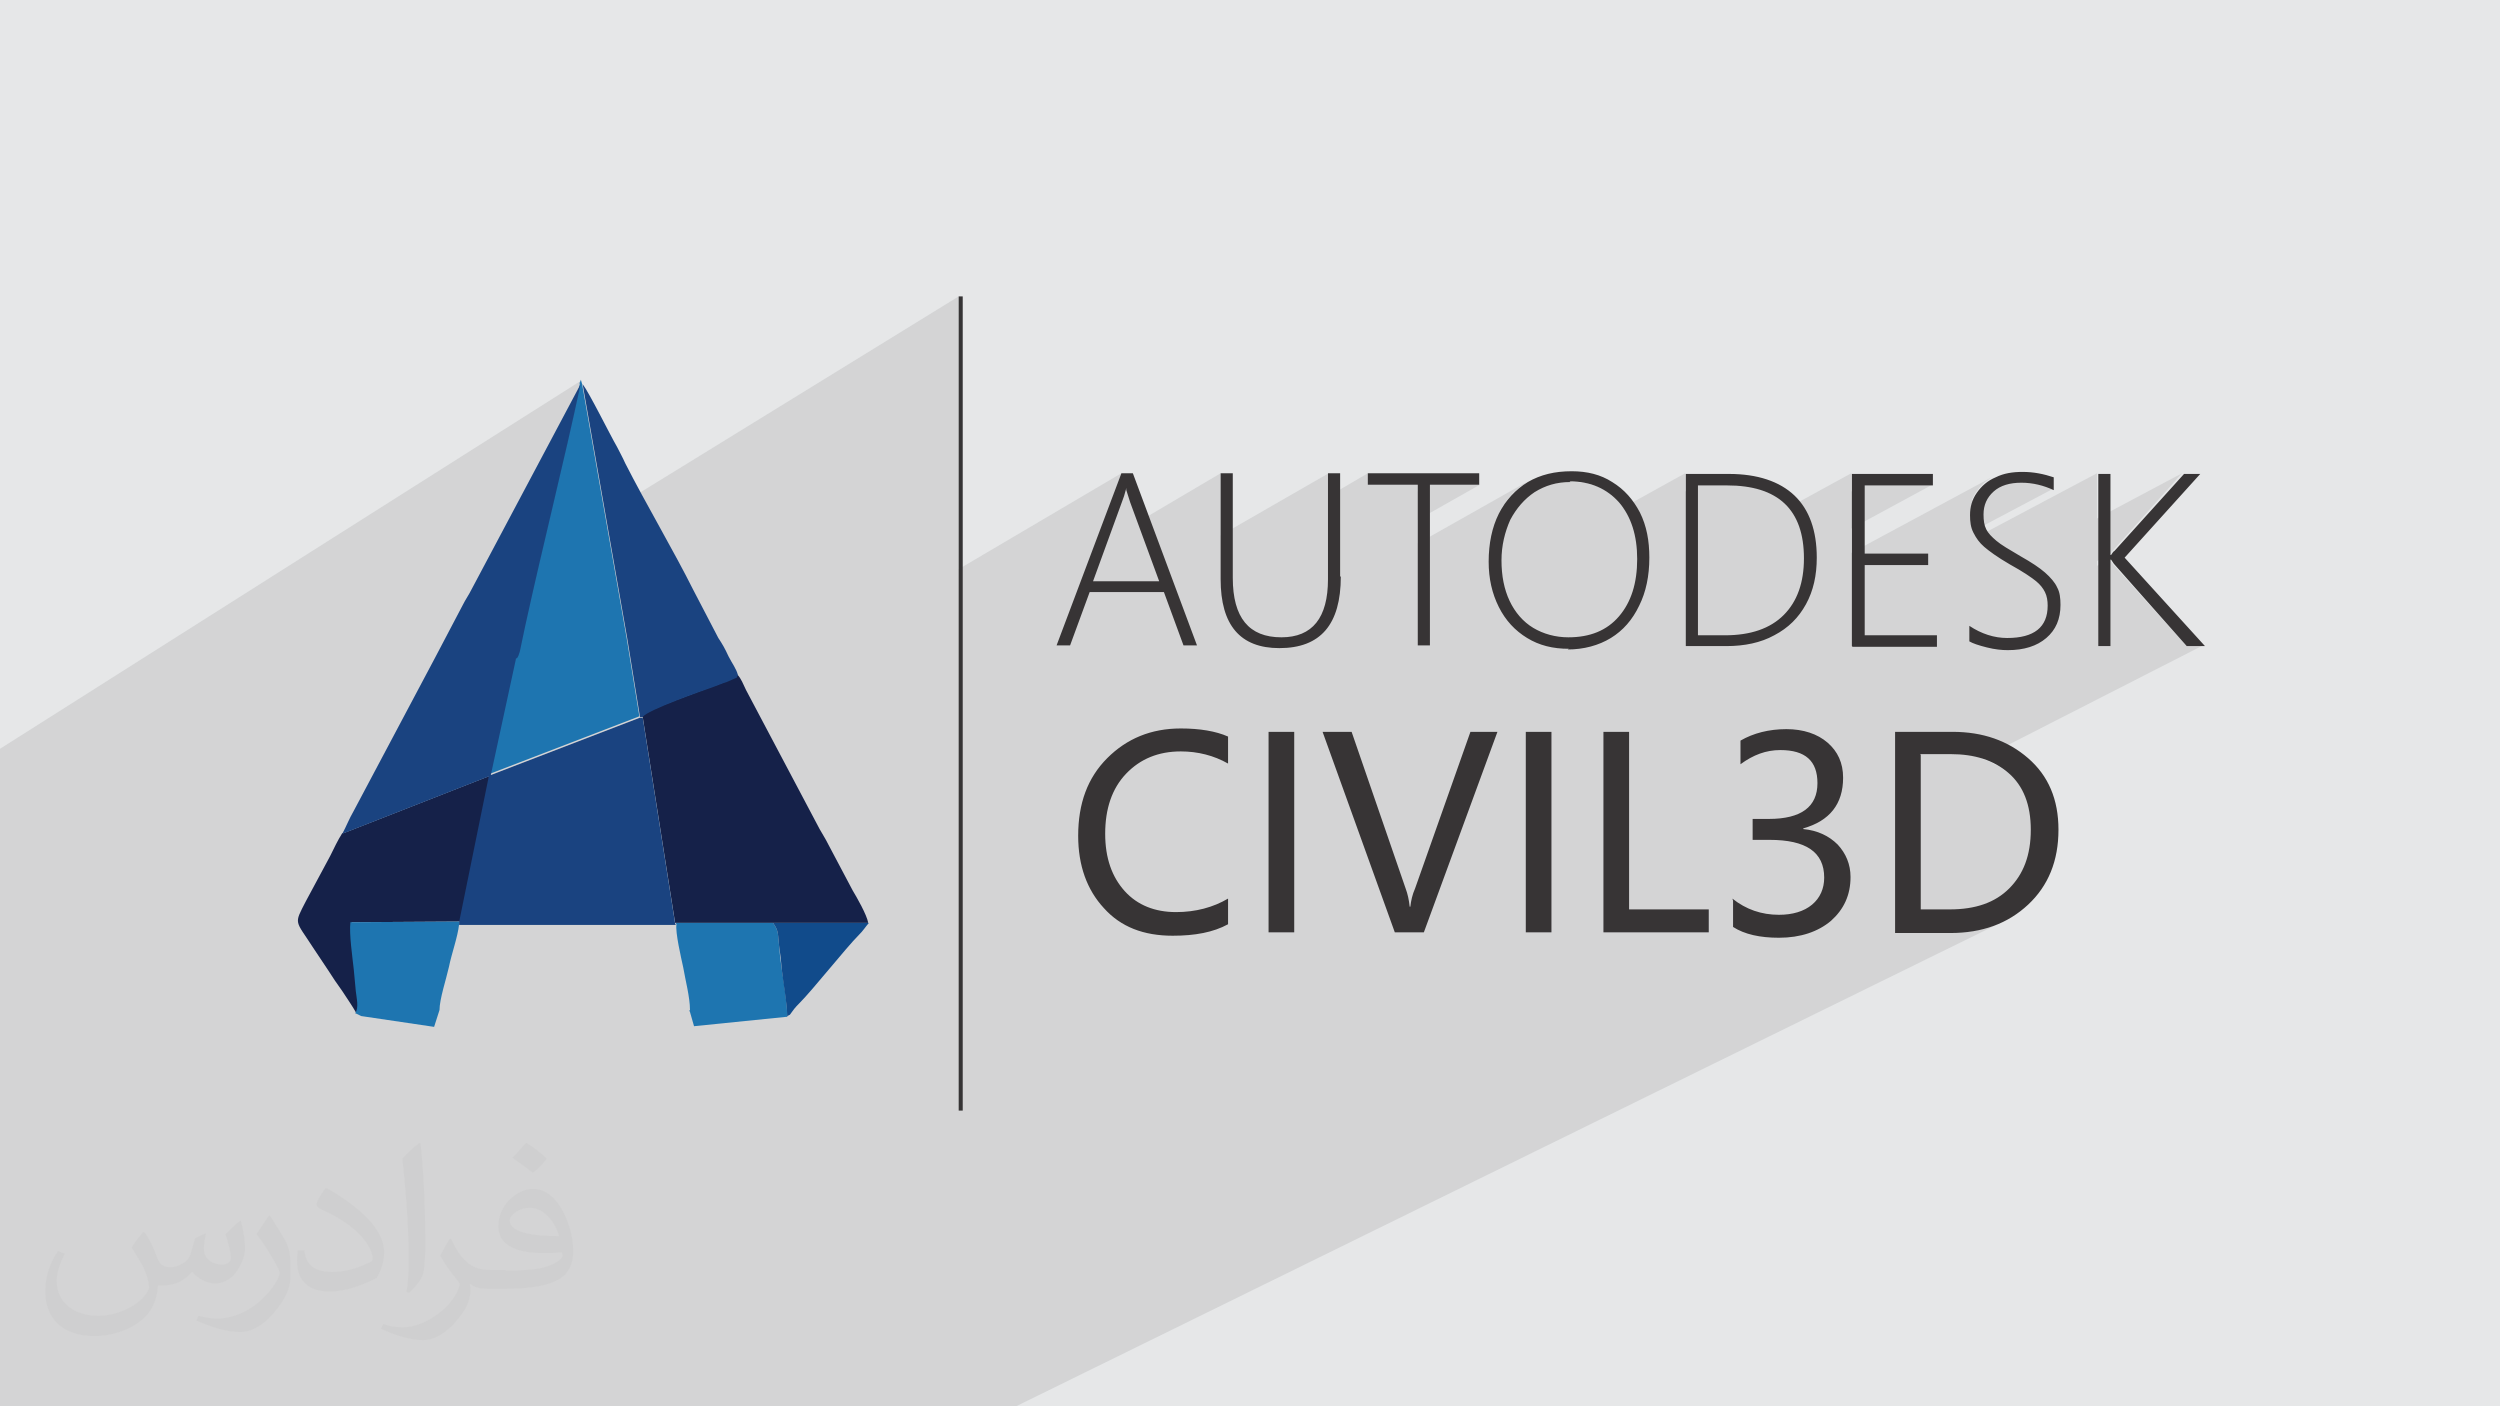
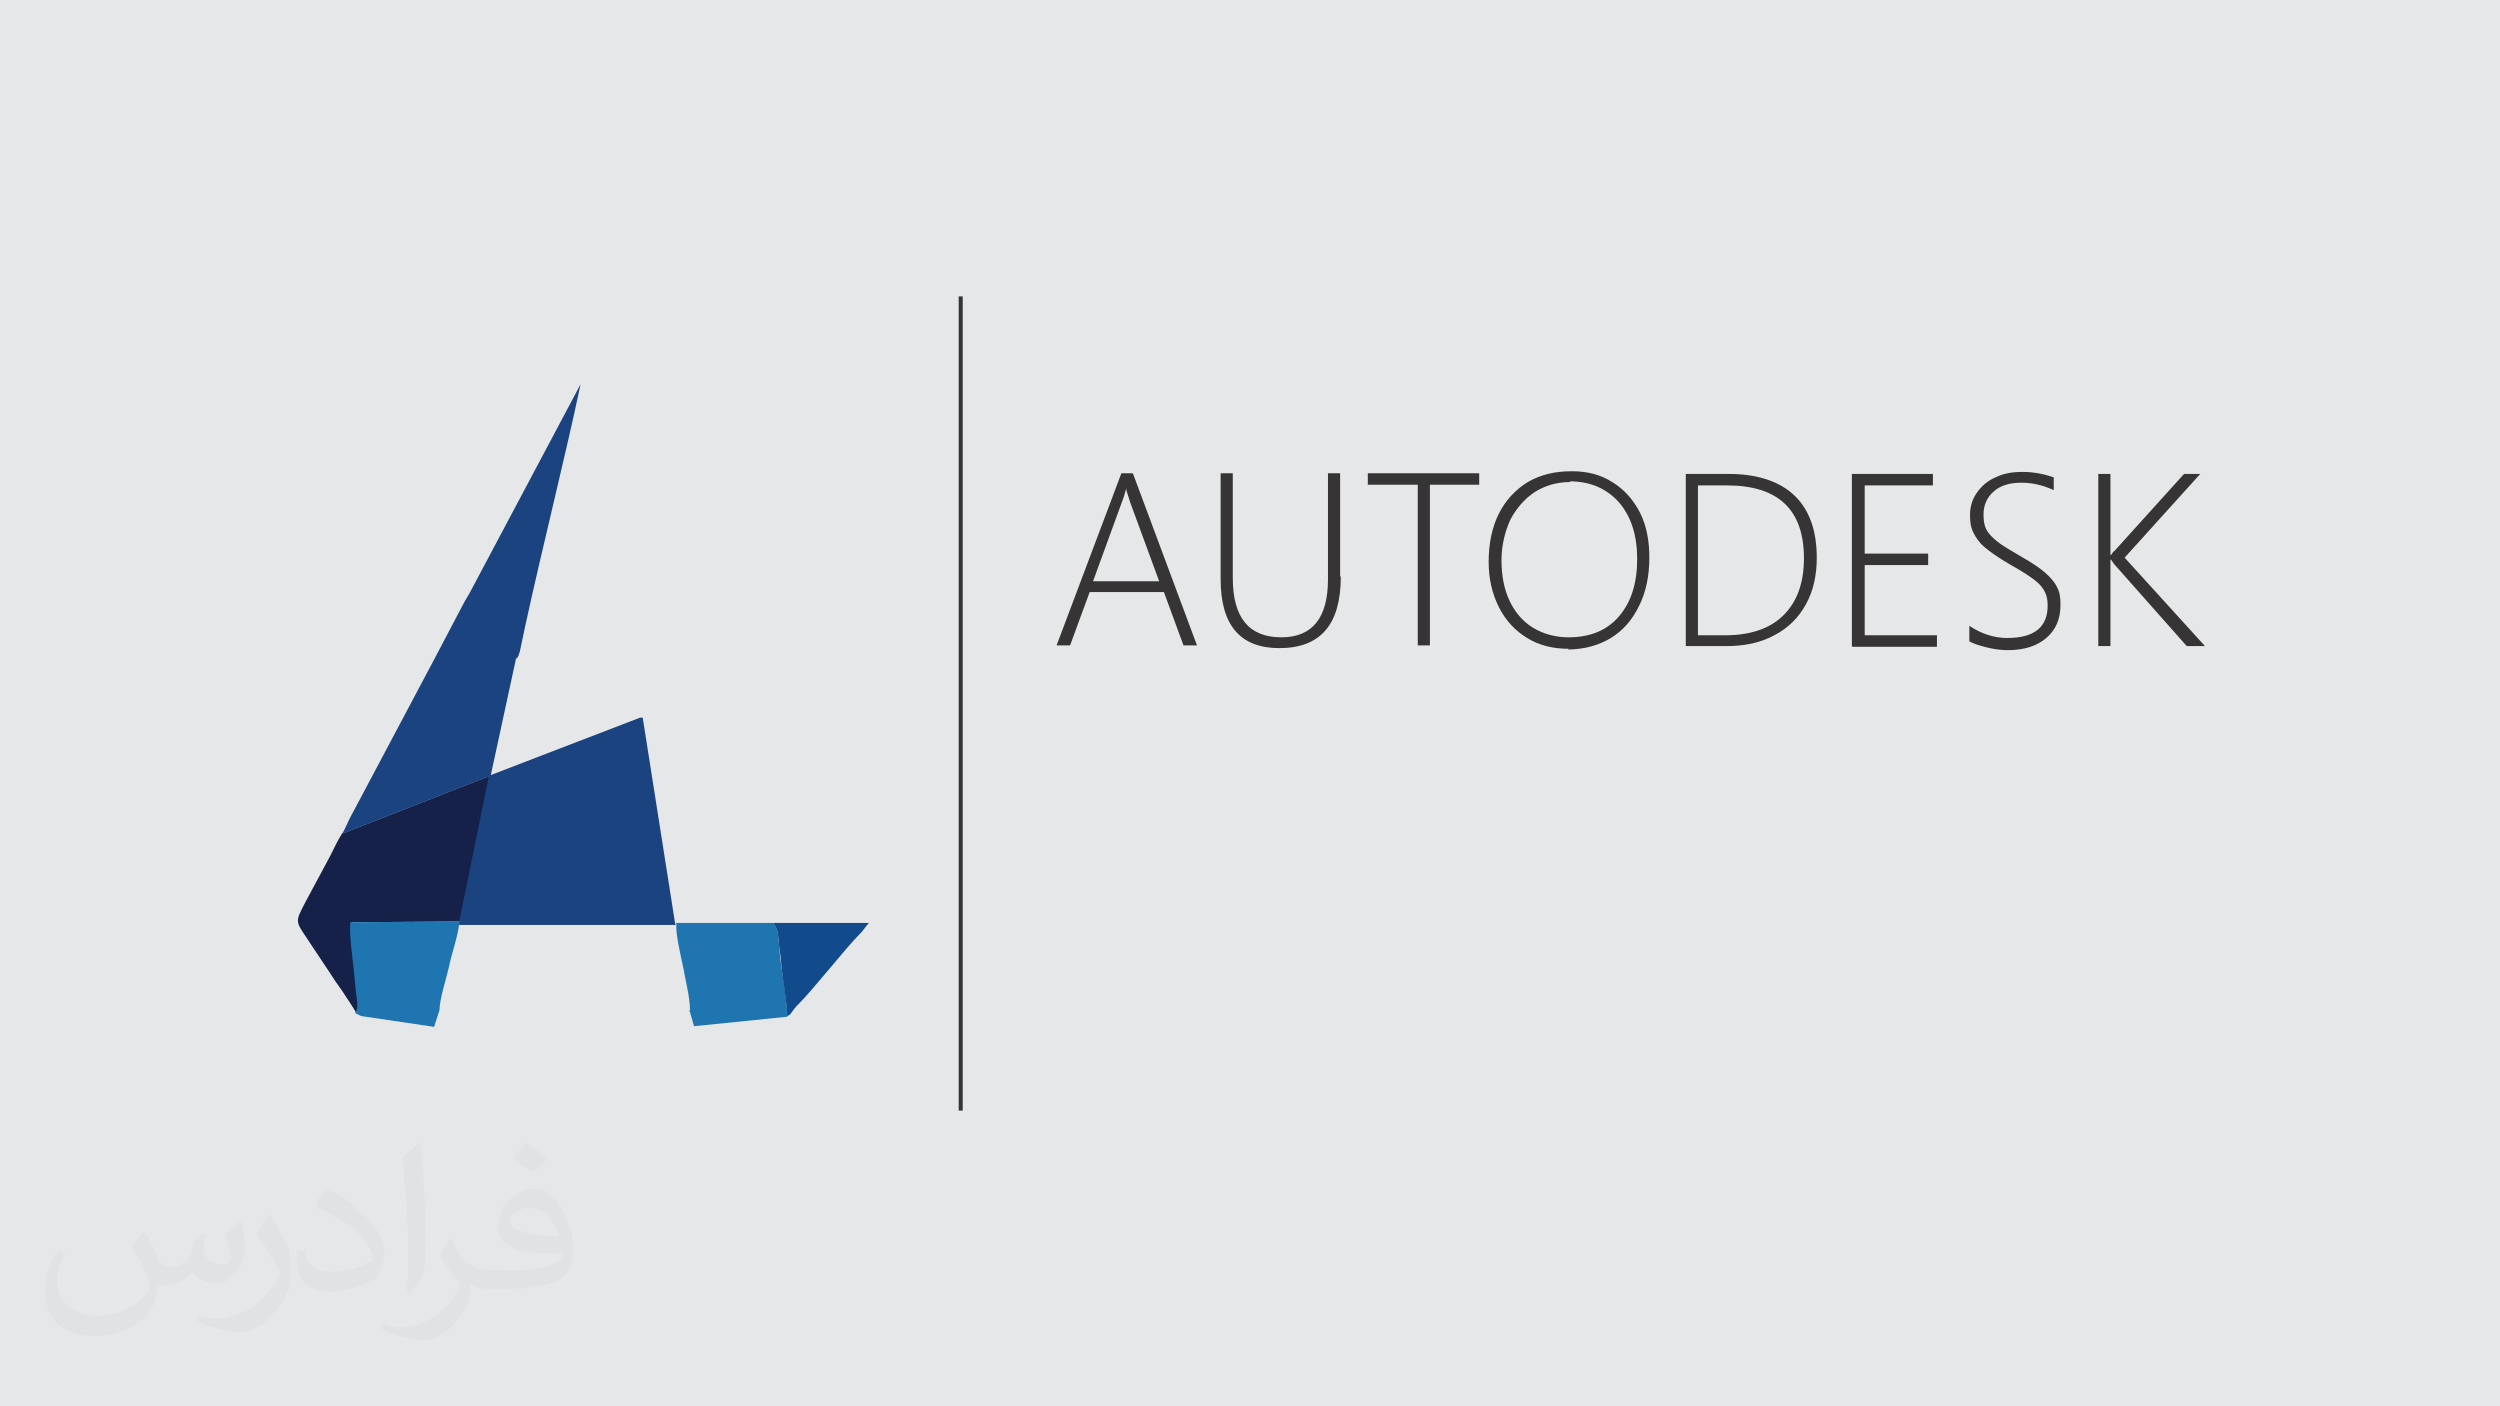
<svg xmlns="http://www.w3.org/2000/svg" xml:space="preserve" width="3.703in" height="2.083in" version="1.1" style="shape-rendering:geometricPrecision; text-rendering:geometricPrecision; image-rendering:optimizeQuality; fill-rule:evenodd; clip-rule:evenodd" viewBox="0 0 3703 2083" enable-background="new 0 0 511 511">
  <defs>
    <style type="text/css">
   
    .fil2 {fill:none}
    .fil9 {fill:#114B8B}
    .fil6 {fill:#152149}
    .fil8 {fill:#1A4380}
    .fil7 {fill:#1E75B0}
    .fil0 {fill:#E6E7E8}
    .fil5 {fill:#373435;fill-rule:nonzero}
    .fil4 {fill:#363435;fill-rule:nonzero}
    .fil3 {fill:#373435;fill-opacity:0.031}
    .fil1 {fill:#373435;fill-opacity:0.102}
   
  </style>
  </defs>
  <g id="Layer_x0020_1">
    <polygon class="fil0" points="-3,0 3706,0 3706,2083 -3,2083 " />
-     <polygon class="fil1" points="1025,2083 1000,2083 995,2083 991,2083 960,2083 956,2083 949,2083 930,2083 928,2083 912,2083 902,2083 895,2083 869,2083 828,2083 797,2083 759,2083 748,2083 745,2083 735,2083 732,2083 720,2083 719,2083 719,2083 708,2083 707,2083 700,2083 689,2083 689,2083 674,2083 606,2083 601,2083 593,2083 587,2083 585,2083 550,2083 503,2083 501,2083 493,2083 483,2083 477,2083 476,2083 447,2083 424,2083 414,2083 413,2083 410,2083 393,2083 390,2083 382,2083 325,2083 321,2083 278,2083 248,2083 241,2083 200,2083 132,2083 110,2083 110,2083 109,2083 85,2083 67,2083 62,2083 52,2083 37,2083 7,2083 -3,2083 -3,2083 -3,2080 -3,2077 -3,2067 -3,2066 -3,2064 -3,2043 -3,2034 -3,2031 -3,2017 -3,2008 -3,2001 -3,2000 -3,1985 -3,1957 -3,1955 -3,1947 -3,1936 -3,1933 -3,1919 -3,1911 -3,1888 -3,1875 -3,1863 -3,1863 -3,1861 -3,1853 -3,1846 -3,1832 -3,1814 -3,1808 -3,1806 -3,1774 -3,1764 -3,1762 -3,1761 -3,1752 -3,1742 -3,1721 -3,1721 -3,1702 -3,1701 -3,1678 -3,1677 -3,1673 -3,1648 -3,1647 -3,1645 -3,1645 -3,1642 -3,1626 -3,1625 -3,1624 -3,1605 -3,1581 -3,1581 -3,1561 -3,1539 -3,1516 -3,1505 -3,1441 -3,1438 -3,1433 -3,1402 -3,1370 -3,1320 -3,1316 -3,1305 -3,1117 -3,1114 -3,1111 862,563 862,563 861,564 861,566 859,568 859,571 863,568 897,761 1420,439 1420,476 1420,514 1420,552 1420,589 1420,627 1420,665 1420,702 1420,740 1420,778 1420,816 1420,843 1661,701 1648,736 1668,724 1669,724 1675,743 1686,773 1808,701 1808,793 1968,701 1968,735 2026,701 2026,718 2100,718 2100,728 2118,718 2192,718 2100,770 2100,805 2263,713 2260,715 2257,718 2253,720 2250,722 2247,725 2244,728 2241,730 2239,733 2236,736 2233,739 2231,743 2229,746 2226,749 2224,753 2222,756 2275,726 2278,725 2281,723 2284,722 2287,720 2291,719 2294,718 2297,717 2301,716 2304,716 2307,715 2311,714 2314,714 2318,714 2322,713 2325,713 2331,714 2336,714 2342,715 2347,715 2352,716 2357,718 2362,719 2367,721 2371,723 2375,725 2380,728 2384,731 2387,734 2391,737 2395,740 2398,744 2401,748 2404,752 2496,701 2496,728 2514,718 2557,718 2571,719 2584,720 2596,722 2607,725 2617,729 2627,733 2635,739 2643,745 2649,752 2742,701 2742,728 2760,718 2862,718 2742,783 2742,819 2950,707 2946,710 2943,712 2939,715 2936,718 2933,721 2930,725 2927,729 2925,732 2923,736 2921,740 2921,742 2960,721 2965,718 2970,717 2975,715 2981,714 2986,714 2993,713 2996,713 2999,714 3002,714 3005,714 3008,714 3012,715 3015,715 3018,716 3021,717 3024,718 3027,718 3030,719 3032,720 3035,721 3038,723 3041,724 2922,787 2923,788 2924,791 2926,794 2927,796 3106,701 3106,768 3232,701 3130,815 3129,816 3128,816 3128,817 3127,818 3127,819 3126,820 3125,820 3125,821 3106,831 3106,838 3124,829 3125,829 3129,835 3238,956 3263,956 2934,1124 2939,1125 2944,1127 2949,1129 2954,1132 2959,1134 2964,1137 2968,1140 2972,1143 2977,1146 2980,1150 2984,1154 2988,1158 2991,1162 2994,1167 2996,1171 2999,1176 3001,1181 3003,1187 3005,1192 3006,1198 3007,1204 3008,1210 3009,1217 3009,1223 3009,1230 3009,1237 3009,1244 3008,1250 3007,1256 3006,1262 3005,1268 3003,1274 3001,1279 2999,1285 2997,1290 2994,1295 2991,1300 2988,1304 2985,1308 2981,1313 2977,1317 2973,1320 2969,1324 2965,1327 2960,1330 2955,1333 2950,1335 2857,1381 2889,1381 2898,1381 2906,1381 2915,1380 2923,1379 2931,1377 2939,1376 2946,1373 2953,1371 2961,1368 2967,1365 1505,2083 1435,2083 1391,2083 1273,2083 1208,2083 1153,2083 1142,2083 1084,2083 1046,2083 " />
    <path class="fil2" d="M6 2083l-8 0 0 -9m1110 -751l0 0 1 2c2,4 3,8 5,12l0 0 -1108 746m1103 -758l1 2 1 2 1 2 1 2 1 2 1 2 1 2m-5 -13l1 2" />
    <path class="fil3" d="M215 1826c7,11 12,21 16,32 3,7 5,19 21,19 5,0 11,-1 17,-5 7,-3 12,-9 14,-17l6 -21 15 -7 1 1c-2,8 -3,16 -3,21 0,18 15,24 27,24 7,0 13,-3 13,-10 0,-8 -4,-22 -8,-35 7,-7 14,-14 22,-20l1 1c4,15 6,30 6,40 0,10 -4,20 -8,27 -7,14 -20,25 -36,25 -12,0 -25,-6 -34,-17l-1 0c-9,11 -22,20 -43,20l-7 0c-1,14 -4,24 -9,33 -13,25 -50,42 -85,42 -49,0 -73,-28 -73,-66 0,-23 8,-45 19,-60l10 4c-7,14 -12,27 -12,40 0,35 29,52 62,52 31,0 68,-19 75,-42 -3,-25 -12,-36 -26,-59 4,-7 10,-15 17,-23l1 0 0 0 0 0 0 0 0 0 2 1 0 0 0 0 0 0 0 0zm565 -133c10,6 20,14 30,23 -6,8 -12,15 -21,21 -10,-8 -20,-15 -30,-22 7,-8 14,-15 20,-22l0 0 0 0 0 0 0 0 1 0 0 0 0 0 0 0 0 0zm5 96c-17,0 -30,11 -30,19 0,17 33,23 73,23 -5,-20 -22,-42 -43,-42l0 0 0 0zm-37 93c22,0 41,-1 55,-4 16,-4 30,-12 30,-18 0,-1 0,-3 -1,-5 -9,1 -19,1 -29,1 -29,0 -52,-7 -61,-23 -2,-5 -4,-10 -4,-16 0,-16 7,-32 19,-42 10,-9 21,-14 33,-14 20,0 37,16 48,42 6,14 11,30 11,51 0,14 -4,25 -12,34 -16,15 -45,21 -90,21l-20 0 0 0 -5 0c-11,0 -19,-2 -25,-7l-1 0c0,3 1,5 1,7 0,10 -3,23 -10,33 -20,30 -42,43 -60,43 -19,0 -42,-7 -63,-17l4 -7c7,3 16,5 29,5 34,0 78,-33 84,-64 -1,-3 -4,-6 -7,-10 -10,-12 -16,-22 -22,-32 5,-10 10,-18 14,-25l2 0c14,29 28,46 57,46l5 0 0 0 21 0 0 0 0 0 0 0 0 0 -3 1 0 0 0 0 0 0 0 0zm-146 31c3,-14 3,-29 3,-43l0 -21c0,-39 -5,-96 -9,-133 7,-8 17,-17 25,-23l2 1c5,47 7,101 7,151 0,13 -1,26 -2,35 -1,12 -8,21 -22,35l-3 -1 0 0 0 0 -1 -1 0 0 0 0 0 0 0 0zm-151 -62c1,18 10,33 41,33 20,0 36,-5 55,-14 3,-1 5,-3 5,-5 0,-12 -9,-27 -24,-41 -14,-13 -34,-25 -51,-32 -6,-3 -8,-5 -8,-8 0,-5 7,-16 13,-24l2 0c20,11 43,27 60,44 15,16 25,33 25,51 0,13 -4,26 -11,38 -22,11 -46,20 -70,20 -29,0 -48,-14 -48,-45 0,-3 0,-9 1,-16l10 0 0 0 0 0 0 0 0 0 0 -1 0 0 0 0 0 0 0 0zm-52 -52l18 29c7,11 13,22 13,41l0 24c0,19 -12,39 -32,60 -15,14 -29,20 -42,20 -19,0 -40,-6 -65,-17l3 -7c8,2 17,4 28,4 36,0 72,-26 89,-58 2,-4 3,-7 3,-9 0,-4 -2,-8 -4,-11 -9,-17 -19,-33 -30,-47 6,-9 12,-18 18,-27l1 0 0 0 0 0 0 0 0 0 0 -2 0 0 0 0 0 0 0 0z" />
    <g id="_1986916866880">
      <path class="fil4" d="M1420 1645c0,-402 0,-804 0,-1206 2,0 4,0 6,0 0,402 0,804 0,1206 -2,0 -4,0 -6,0z" />
      <g>
        <path class="fil5" d="M1753 956l-29 -79 -110 0 -29 79 -20 0 96 -255 17 0 95 255 -20 0zm-84 -232l-1 0c-2,8 -4,14 -6,19l-43 118 98 0 -43 -117 -6 -19zm317 130c0,71 -30,106 -91,106 -58,0 -87,-34 -87,-102l0 -157 18 0 0 155c0,59 24,88 72,88 46,0 69,-29 69,-86l0 -157 18 0 0 153zm132 -136l0 238 -18 0 0 -238 -74 0 0 -17 165 0 0 17 -74 0zm206 243c-24,0 -44,-5 -62,-16 -18,-11 -32,-26 -42,-46 -10,-20 -15,-42 -15,-67 0,-27 5,-51 15,-71 10,-20 25,-36 43,-47 19,-11 40,-16 65,-16 23,0 43,5 60,16 18,11 31,26 41,45 10,20 14,42 14,67 0,27 -5,51 -15,71 -10,21 -24,37 -42,48 -18,11 -40,17 -64,17zm2 -247c-20,0 -37,5 -53,15 -15,10 -27,24 -36,41 -8,18 -13,38 -13,60 0,23 4,43 12,60 8,17 20,31 35,40 15,9 33,14 52,14 32,0 57,-10 75,-31 18,-21 27,-49 27,-85 0,-35 -9,-63 -27,-84 -18,-20 -42,-31 -73,-31zm171 243l0 -255 64 0c42,0 75,11 97,32 22,21 33,52 33,92 0,26 -5,49 -16,69 -11,20 -26,35 -47,46 -20,11 -44,16 -71,16l-60 0zm18 -238l0 222 40 0c38,0 67,-10 87,-30 20,-20 30,-48 30,-84 0,-72 -38,-108 -114,-108l-43 0zm228 238l0 -255 120 0 0 17 -101 0 0 101 94 0 0 17 -94 0 0 104 107 0 0 17 -125 0zm174 -30c18,12 37,18 56,18 20,0 35,-4 45,-12 10,-8 15,-20 15,-36 0,-7 -1,-14 -4,-20 -3,-6 -7,-11 -13,-16 -6,-5 -19,-14 -39,-25 -19,-11 -31,-20 -38,-26 -7,-6 -12,-13 -16,-21 -4,-8 -5,-16 -5,-26 0,-12 3,-23 10,-33 7,-10 16,-18 28,-23 12,-6 25,-8 40,-8 16,0 31,3 46,8l0 19c-15,-7 -31,-11 -48,-11 -17,0 -31,4 -41,13 -10,9 -15,20 -15,34 0,9 1,16 4,22 3,6 8,11 15,17 7,6 19,13 36,23 16,9 28,17 36,24 8,7 15,15 18,22 4,7 5,16 5,26 0,21 -7,37 -21,49 -14,12 -33,18 -57,18 -9,0 -19,-1 -31,-4 -12,-3 -21,-6 -26,-9l0 -21zm322 30l-108 -122 -4 -6 -1 0 0 128 -18 0 0 -255 18 0 0 120 1 0c2,-3 3,-5 5,-6l103 -114 24 0 -112 124 119 131 -25 0z" />
-         <path class="fil5" d="M1819 1369c-22,12 -49,17 -82,17 -43,0 -77,-13 -102,-41 -25,-27 -38,-63 -38,-107 0,-48 14,-86 43,-115 29,-29 65,-44 109,-44 28,0 52,4 70,12l0 40c-21,-12 -45,-18 -70,-18 -33,0 -60,11 -81,33 -21,22 -31,52 -31,89 0,36 10,64 29,85 19,21 45,31 76,31 29,0 55,-7 77,-20l0 37zm98 -285l0 297 -38 0 0 -297 38 0zm301 0l-109 297 -43 0 -107 -297 43 0 80 232c3,8 5,17 6,27l1 0c1,-9 3,-18 7,-27l82 -232 41 0zm80 0l0 297 -38 0 0 -297 38 0zm234 297l-157 0 0 -297 38 0 0 263 118 0 0 34zm34 -50c20,16 43,24 69,24 20,0 37,-5 49,-15 12,-10 18,-24 18,-40 0,-38 -27,-56 -81,-56l-25 0 0 -31 24 0c48,0 72,-18 72,-53 0,-33 -18,-49 -55,-49 -21,0 -40,7 -59,21l0 -35c19,-11 42,-17 68,-17 25,0 46,7 61,20 15,13 23,30 23,52 0,39 -20,64 -59,75l0 1c21,2 38,10 51,23 12,13 19,29 19,48 0,27 -10,48 -29,65 -19,16 -45,25 -77,25 -28,0 -51,-5 -68,-16l0 -39zm241 50l0 -297 85 0c45,0 82,13 112,39 30,26 45,61 45,106 0,46 -15,83 -45,111 -30,28 -68,42 -115,42l-82 0zm38 -263l0 229 43 0c38,0 67,-10 88,-31 21,-21 32,-49 32,-87 0,-37 -11,-65 -33,-84 -22,-19 -50,-28 -86,-28l-45 0z" />
      </g>
      <g>
-         <path class="fil6" d="M952 1062l48 305 144 0 142 0c-2,-12 -17,-38 -23,-48l-36 -68c-5,-10 -8,-14 -13,-23l-109 -206c-4,-8 -7,-17 -13,-23 -4,7 1,2 -7,6 -2,1 -7,3 -9,4 -6,2 -12,5 -19,7 -17,7 -100,35 -106,45z" />
-         <path class="fil7" d="M859 568c-24,114 -56,239 -82,358l-8 38c-1,3 -1,3 -2,6 -3,6 0,2 -4,5l-37 171 221 -85 -19 -117 -66 -376c-3,-8 0,-7 -4,0z" />
        <path class="fil6" d="M507 1234c-7,11 -12,22 -18,34l-36 67c-18,35 -16,27 11,69 8,12 14,21 22,33 7,11 13,20 21,31 7,11 15,22 21,33 5,-8 2,-24 1,-33 -1,-11 -2,-21 -3,-32 -2,-19 -7,-52 -5,-70l161 -1 44 -216 -217 85z" />
-         <path class="fil8" d="M1064 945l-37 -71c-29,-58 -71,-129 -101,-188 -4,-9 -8,-16 -12,-24 -11,-19 -41,-80 -51,-93l66 376 19 117 4 0c6,-10 89,-39 106,-45 6,-2 12,-5 19,-7 2,-1 7,-3 9,-4 8,-4 3,1 7,-6 -2,-9 -9,-18 -14,-28 -5,-11 -9,-18 -15,-27z" />
        <path class="fil8" d="M764 976c4,-4 1,1 4,-5 1,-3 1,-3 2,-6l8 -38c26,-119 58,-245 82,-358l-161 303c-5,10 -9,15 -14,25l-41 78 -120 226c-7,12 -11,23 -17,34l217 -85 -44 216 0 4 321 0 -1 -2 -48 -305 -4 0 -221 85 37 -171z" />
        <path class="fil7" d="M1021 1497c0,1 1,1 1,2l6 21 138 -14c0,-20 -5,-50 -8,-70 -2,-13 -3,-22 -4,-35 -2,-16 0,-22 -9,-34l-144 0 1 2c-2,12 7,50 10,64 3,18 10,44 10,63z" />
        <path class="fil7" d="M527 1501l8 4 108 16 8 -25c0,-16 10,-46 14,-64 4,-20 13,-44 15,-63l0 -4 -161 1c-2,18 3,51 5,70 1,11 2,21 3,32 1,10 5,25 -1,33z" />
        <path class="fil9" d="M1165 1506c3,-2 1,-1 5,-3 5,-7 7,-10 14,-17 20,-20 69,-82 88,-101 7,-7 9,-11 15,-18l-142 0c9,12 7,18 9,34 2,13 3,22 4,35 2,20 8,50 8,70z" />
      </g>
    </g>
  </g>
</svg>